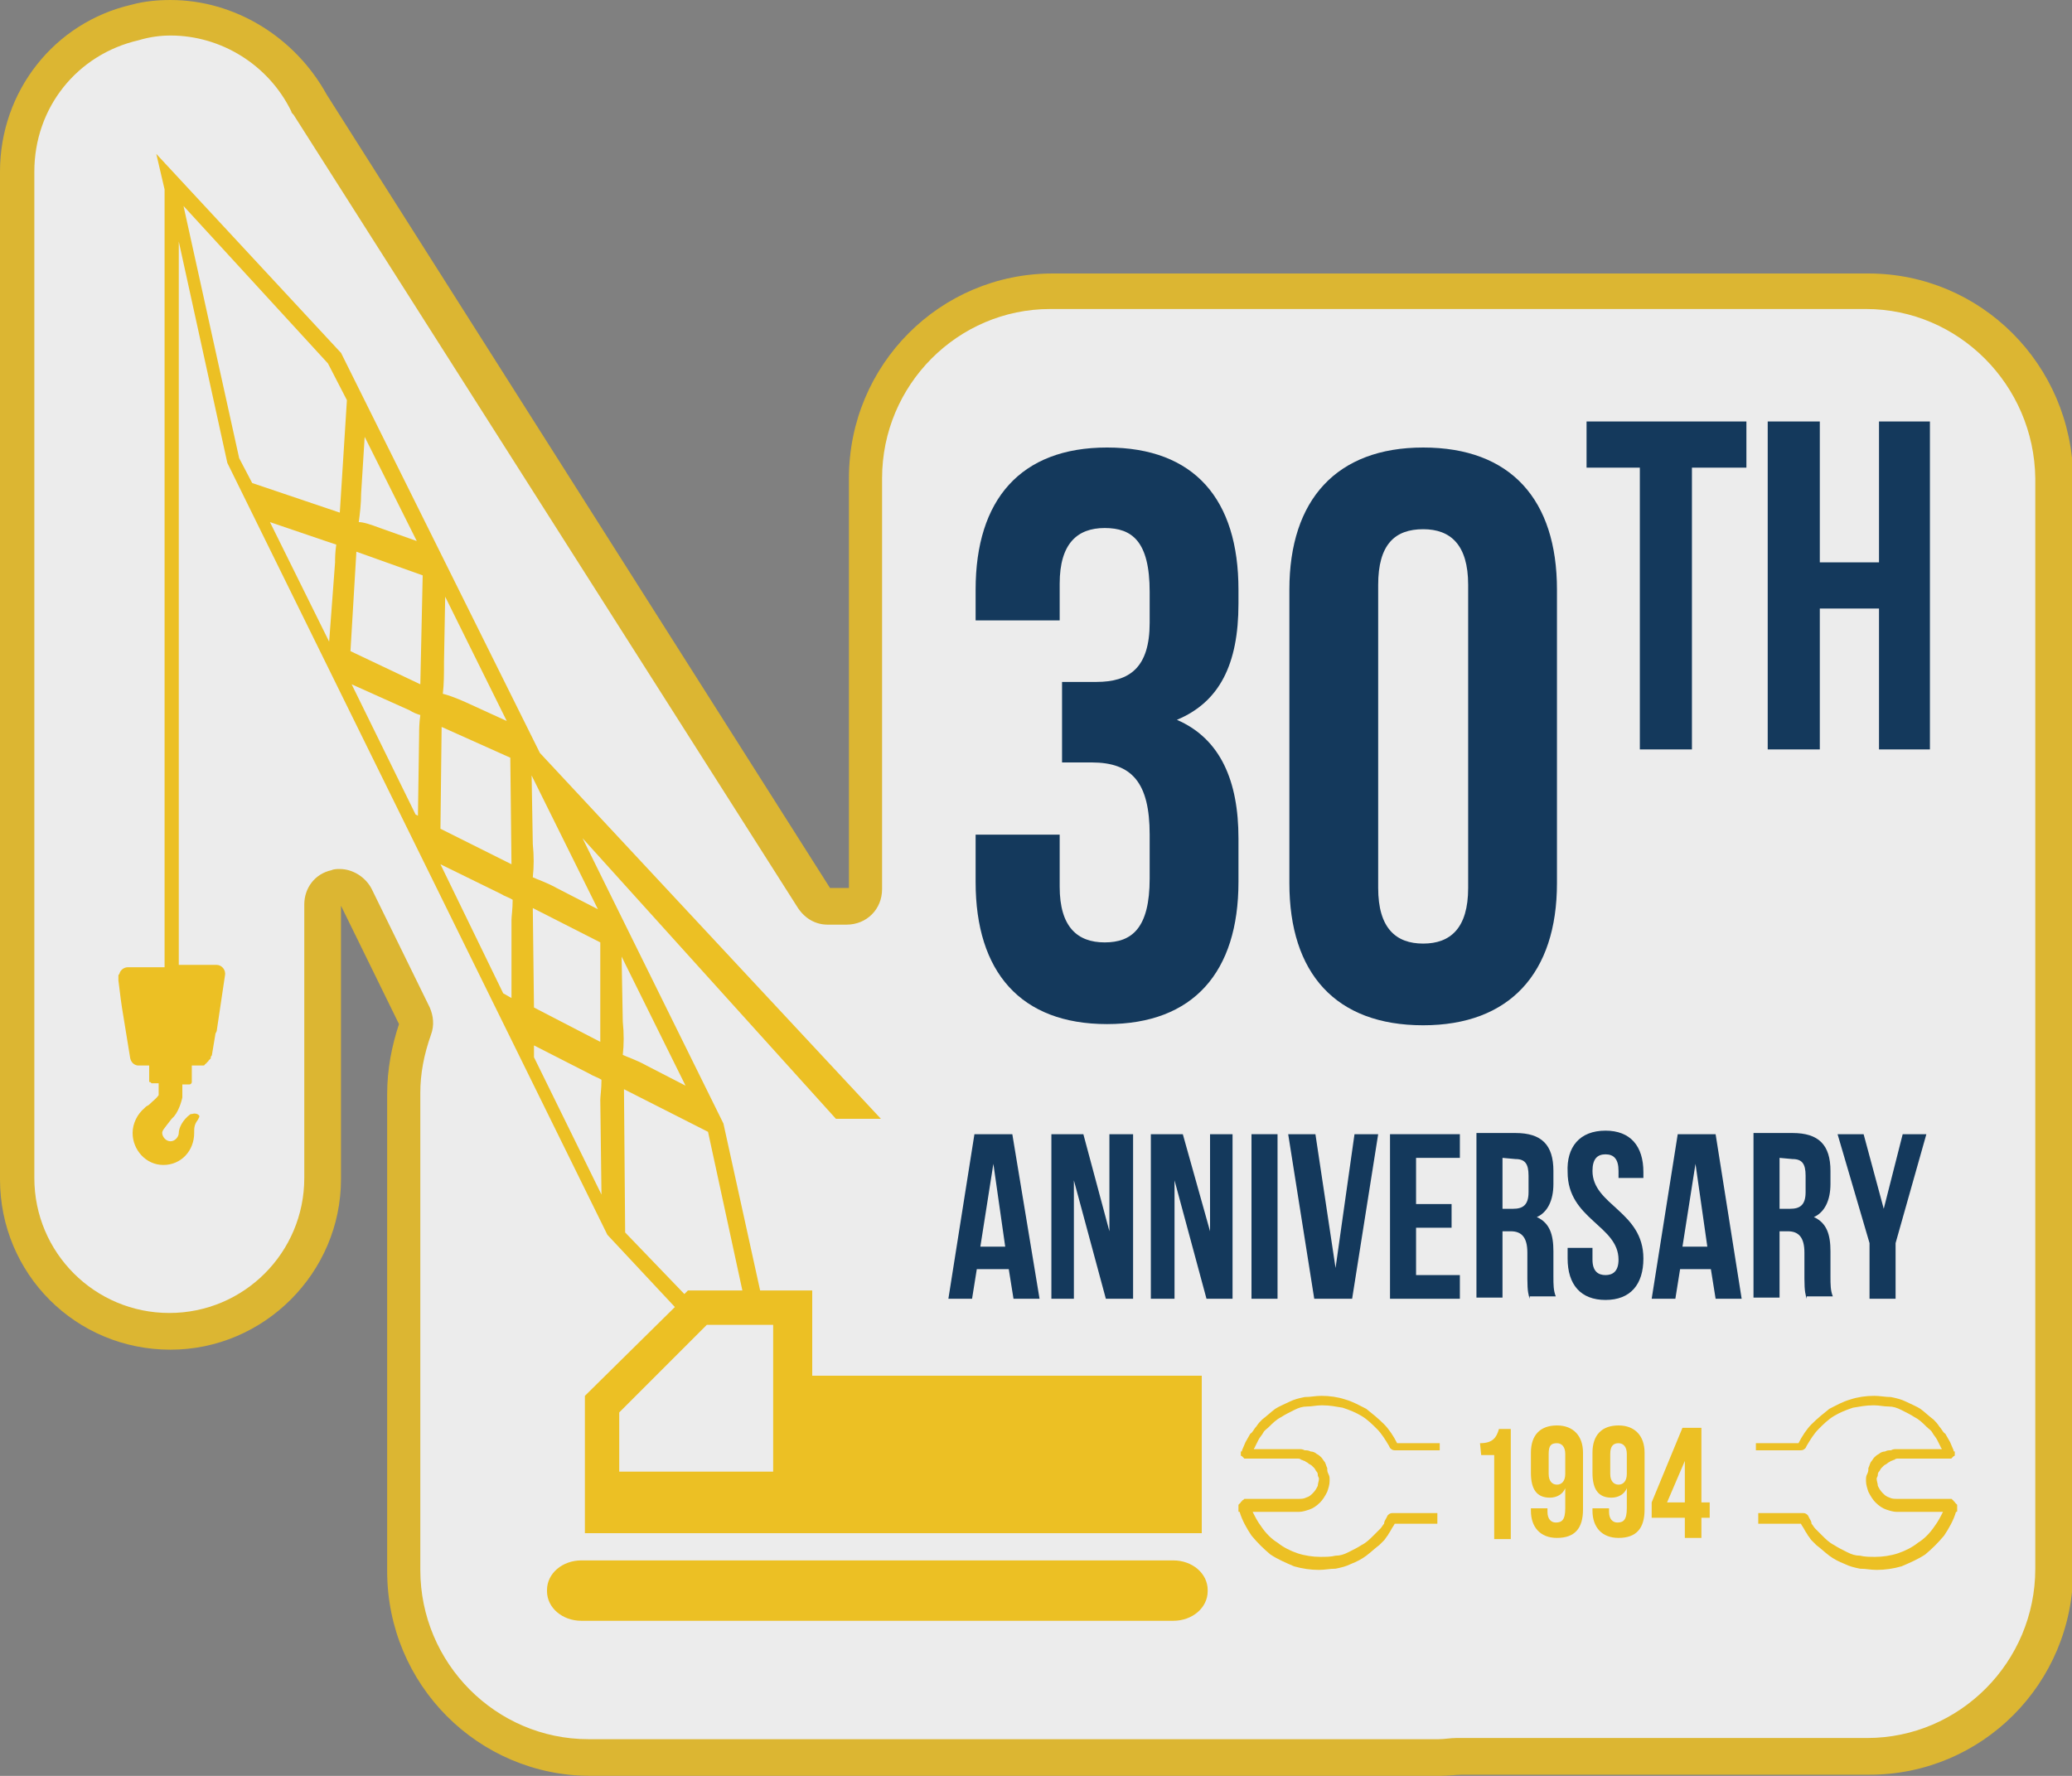
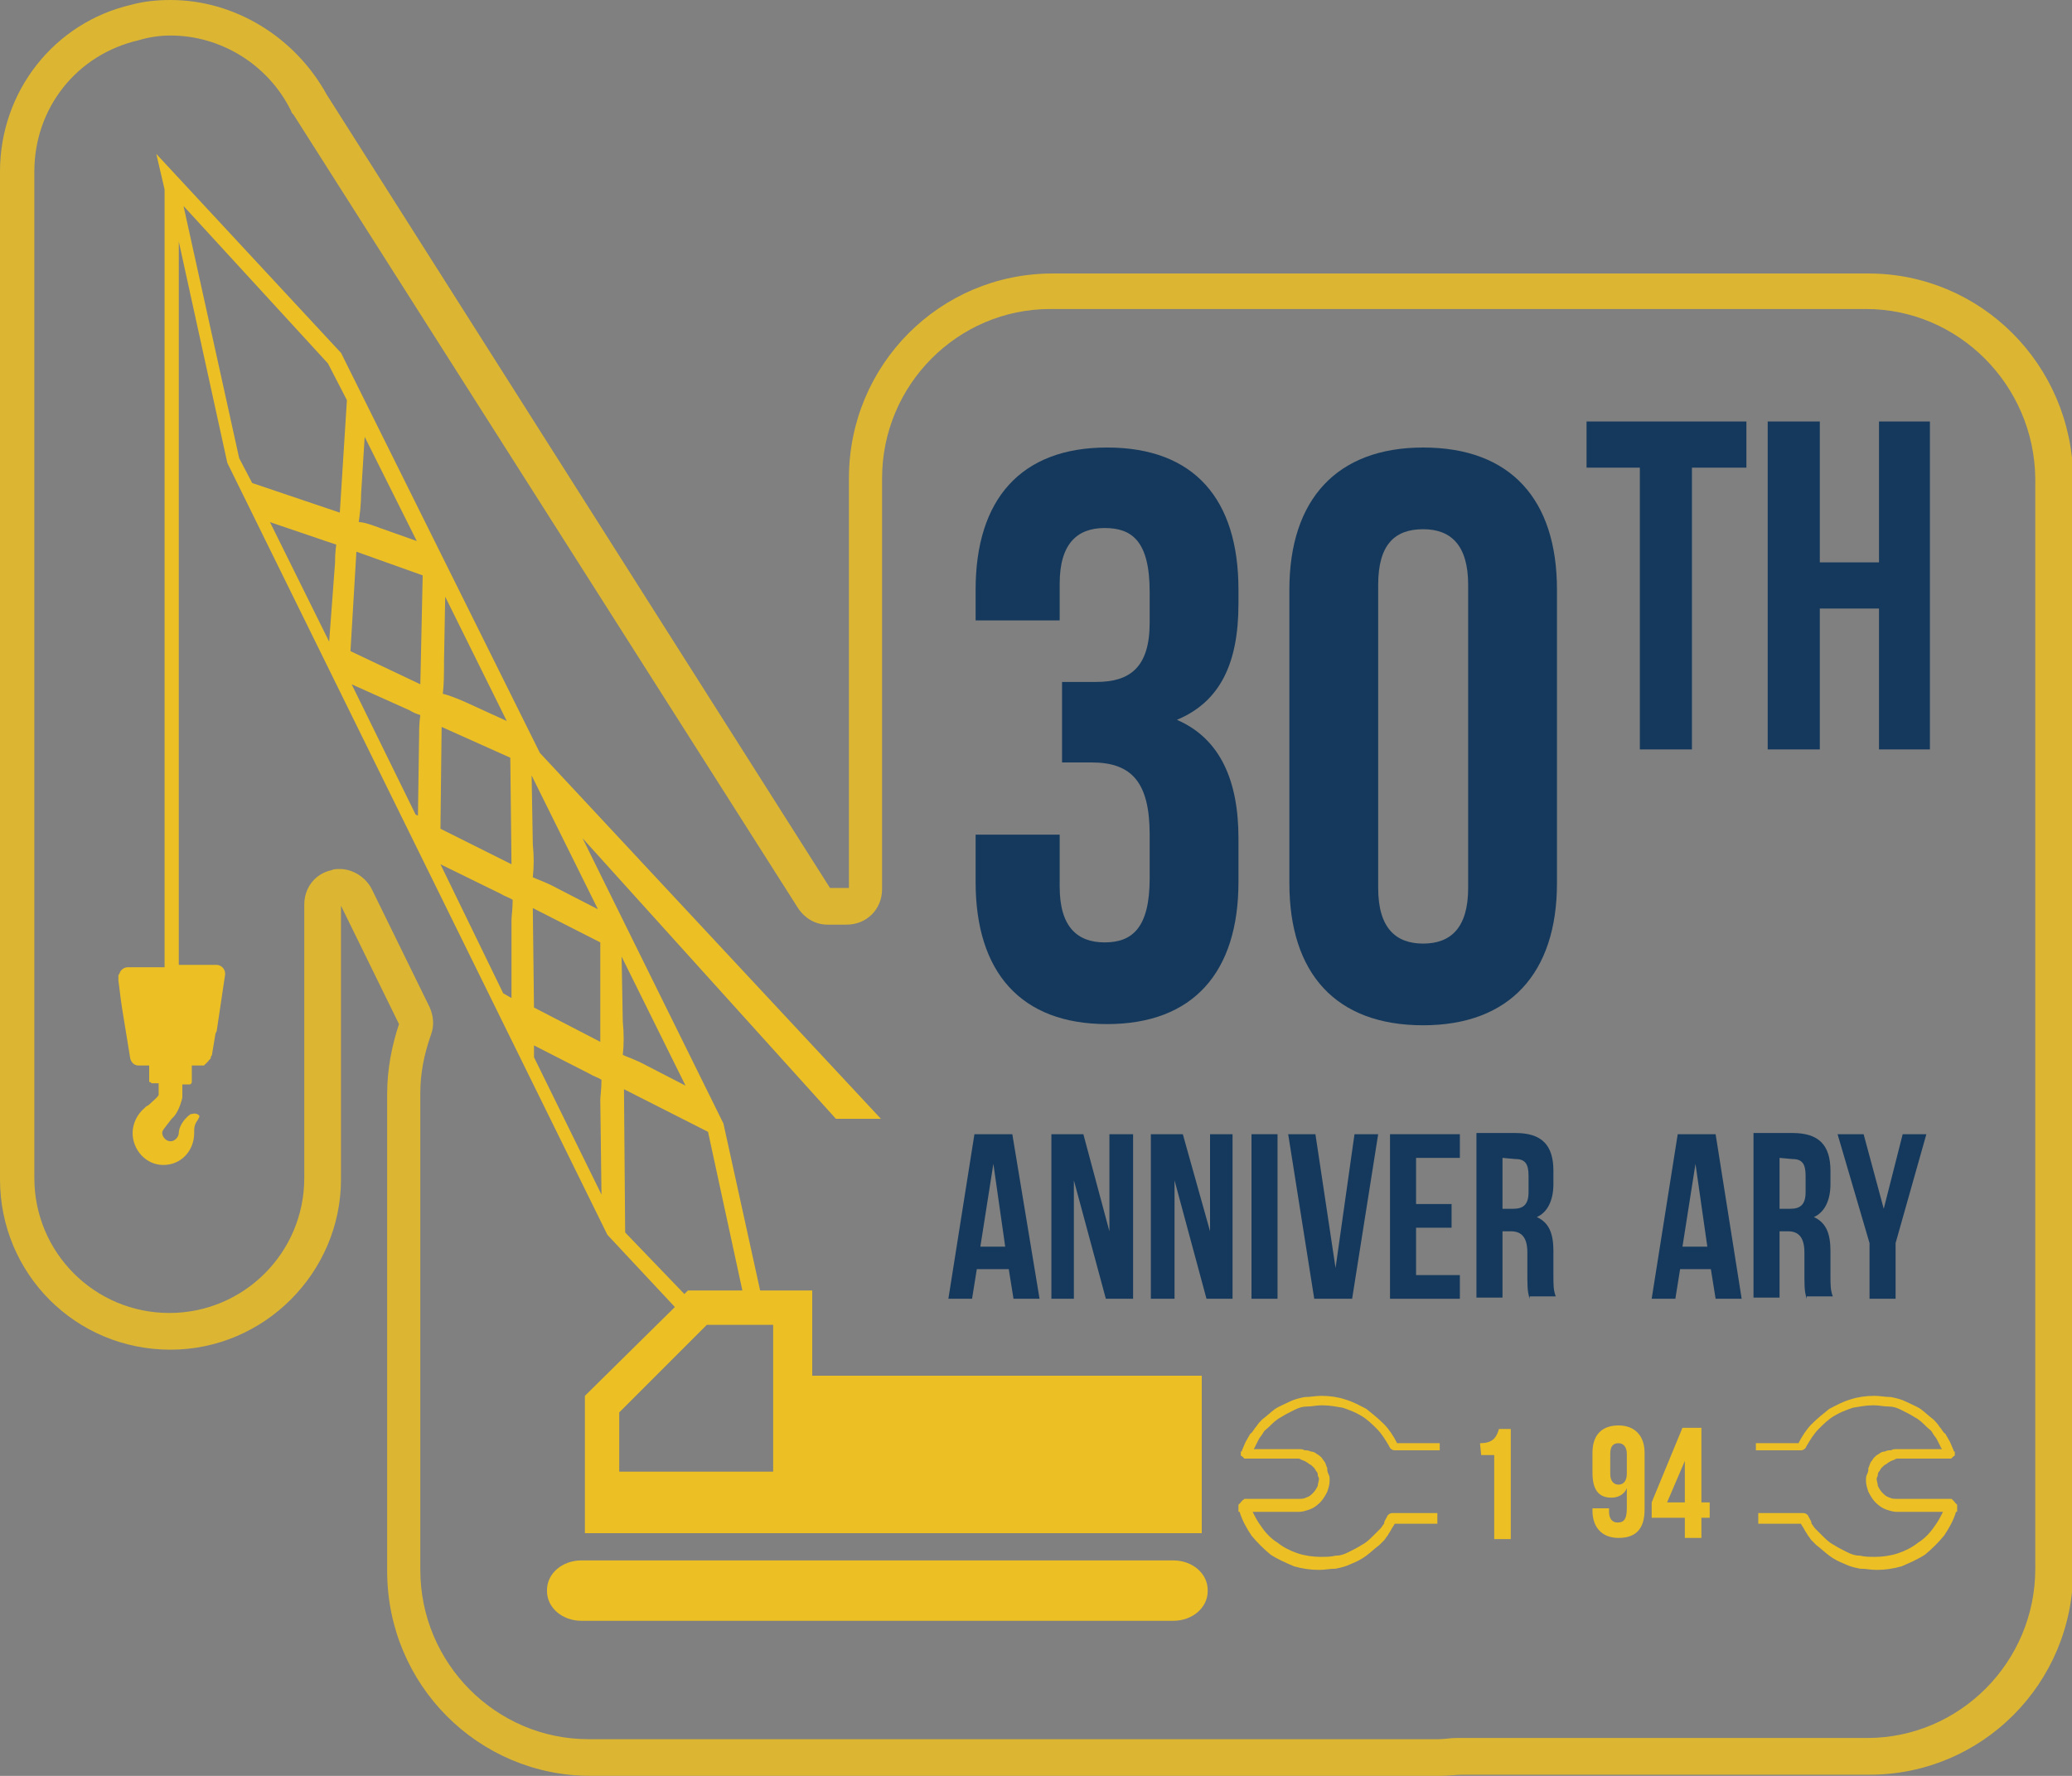
<svg xmlns="http://www.w3.org/2000/svg" xmlns:xlink="http://www.w3.org/1999/xlink" width="175" height="150" xml:space="preserve" version="1.1">
  <rect width="100%" height="100%" fill="#808080" stroke="none" />
  <g>
    <title>Layer 1</title>
    <g id="svg_1">
      <g id="Layer_3">
        <g id="svg_2" enable-background="new" opacity="0.85" class="st0">
-           <path id="svg_3" fill="#FFFFFF" d="m49.8,148.4c-8.7,0 -15.7,-7.1 -15.7,-15.8l0,-40.3c0,-1.8 0.3,-3.5 1,-5.4c0.1,-0.4 0.1,-0.8 -0.1,-1.1l-4.9,-10c-0.3,-0.5 -0.8,-0.8 -1.3,-0.8c-0.1,0 -0.2,0 -0.3,0c-0.7,0.2 -1.2,0.8 -1.2,1.5l0,23.1c0,7.1 -5.8,12.9 -12.9,12.9s-12.9,-5.9 -12.9,-13l0,-85c0,-6.1 4.1,-11.2 10,-12.6c1,-0.2 2,-0.4 2.9,-0.4c4.9,0 9.4,2.8 11.5,7.2c0,0.1 0.1,0.1 0.1,0.1l42.6,67c0.3,0.4 0.8,0.7 1.3,0.7l1.6,0c0.8,0 1.5,-0.7 1.5,-1.5l0,-34.8c0,-8.7 7.1,-15.8 15.7,-15.8l68.9,0c8.7,0 15.7,7.1 15.8,15.9l0,92.1c0,8.7 -7.1,15.8 -15.7,15.8l-34.4,0l-0.1,0c-0.5,0.1 -1.1,0.1 -1.6,0.1l-71.8,0.1l0,0z" class="st1" />
          <path id="svg_4" fill="#ECC024" d="m14.4,3c4.3,0 8.3,2.5 10.2,6.4c0,0.1 0.1,0.2 0.2,0.3l42.6,67c0.6,0.9 1.5,1.4 2.5,1.4l1.6,0c1.7,0 3,-1.3 3,-3l0,-34.7c0,-7.9 6.4,-14.3 14.2,-14.3l68.9,0c7.8,0 14.2,6.4 14.3,14.3l0,92.1c0,7.9 -6.4,14.3 -14.2,14.3l-34.4,0c-0.1,0 -0.2,0 -0.3,0c-0.5,0 -1,0.1 -1.5,0.1l-71.8,0c-7.8,0 -14.2,-6.4 -14.2,-14.3l0,-40.3c0,-1.6 0.3,-3.2 0.9,-4.9c0.3,-0.8 0.2,-1.6 -0.1,-2.3l-4.9,-10c-0.5,-1 -1.6,-1.7 -2.7,-1.7c-0.2,0 -0.5,0 -0.7,0.1c-1.4,0.3 -2.3,1.5 -2.3,2.9l0,23.1c0,6.3 -5.1,11.4 -11.4,11.4s-11.4,-5.1 -11.4,-11.4l0,-85c0,-5.4 3.6,-9.9 8.8,-11.1c1,-0.3 1.9,-0.4 2.7,-0.4l0,0m0,-3c-1.1,0 -2.2,0.1 -3.3,0.4c-6.5,1.5 -11.1,7.3 -11.1,14.1l0,85.1c0,8 6.4,14.4 14.4,14.4c7.9,0 14.4,-6.5 14.4,-14.4l0,-23.1l4.9,10c-0.6,1.8 -1,3.8 -1,5.9l0,40.3c0,9.6 7.7,17.3 17.2,17.3l71.8,0c0.6,0 1.2,-0.1 1.8,-0.1l34.4,0c9.5,0 17.2,-7.7 17.2,-17.3l0,-92.2c-0.1,-9.6 -7.8,-17.3 -17.3,-17.3l-68.9,0c-9.5,0 -17.2,7.7 -17.2,17.3l0,34.6l-1.6,0l-42.5,-67c-2.7,-4.9 -7.8,-8 -13.2,-8l0,0z" class="st2" />
        </g>
      </g>
      <g id="Layer_1_00000140730726053812947530000008910867213478106507_">
        <g id="svg_5">
          <g id="svg_6">
            <path id="svg_7" fill="#ECC024" d="m49.1,131.8c-1.6,0 -2.9,1.1 -2.9,2.5l0,0.1c0,1.4 1.3,2.5 2.9,2.5l50,0c1.6,0 2.9,-1.1 2.9,-2.5l0,-0.1c0,-1.4 -1.3,-2.5 -2.9,-2.5l-50,0z" class="st2" />
          </g>
          <g id="svg_8">
            <g id="svg_9">
              <g id="svg_10">
                <g id="svg_11">
                  <defs transform="translate(-37.4 -50)">
                    <path d="m86.5,181.8c-1.6,0 -2.9,1.1 -2.9,2.5l0,0.1c0,1.4 1.3,2.5 2.9,2.5l50,0c1.6,0 2.9,-1.1 2.9,-2.5l0,-0.1c0,-1.4 -1.3,-2.5 -2.9,-2.5l-50,0z" id="SVGID_1_" />
                  </defs>
                  <clipPath transform="translate(-37.4 -50)" id="SVGID_00000091694302331243282970000008406617535332618125_">
                    <use x="-37.4" y="-50" id="svg_12" xlink:href="#SVGID_1_" />
                  </clipPath>
                  <rect id="svg_13" fill="#ECC024" clip-path="url(#SVGID_00000091694302331243282970000008406617535332618125_)" height="5.1" width="56" y="131.8" x="46.1" />
                </g>
              </g>
            </g>
          </g>
          <path id="svg_14" fill="#ECC024" d="m52.3,119.3l6.7,-6.7l0.7,-0.7l0.4,0l3.3,0l1.3,0l0.6,0l0,3l0,4.6l0,4.8l-13,0l0,-5zm0.5,-15.2l-0.1,-12.1l7.1,3.6l2.9,13.4l-4.6,0l-0.3,0.3l-5,-5.2zm-7.7,-14.8l0,-1l4.7,2.4c0.3,0.2 0.7,0.3 1,0.5c0,0.8 -0.1,1.4 -0.1,1.7l0.1,8l-5.7,-11.6zm9.5,0.7c-0.9,-0.5 -1.6,-0.7 -2,-0.9c0.1,-0.9 0.1,-1.8 0,-2.8l-0.1,-5.5l5.4,10.9l-3.3,-1.7zm-9.5,-4.9l-0.1,-8.4l5.7,2.9l0,8.4l-5.6,-2.9zm-2.6,-1.2l-5.3,-10.9l0,0l5.1,2.5c0.3,0.2 0.7,0.3 1,0.5c0,0.8 -0.1,1.4 -0.1,1.7l0,6.6l-0.7,-0.4zm4.5,-8.9c-0.9,-0.5 -1.6,-0.7 -2,-0.9c0.1,-0.9 0.1,-1.8 0,-2.8l-0.1,-5.8l5.6,11.3l-3.5,-1.8zm-9.8,-5l0.1,-8.6l5.8,2.6l0.1,9l-6,-3zm-2.1,-1.2l-5.4,-11l4.9,2.2c0.3,0.2 0.6,0.3 0.9,0.4c-0.1,0.7 -0.1,1.3 -0.1,1.6l-0.1,6.9l-0.2,-0.1zm4.2,-9.5c-0.9,-0.4 -1.5,-0.6 -1.9,-0.7c0.1,-0.8 0.1,-1.7 0.1,-2.7l0.1,-5.5l5.2,10.5l-3.5,-1.6zm-9.7,-4.3l0.5,-8.4l5.6,2l-0.2,9.2l-5.9,-2.8zm-1.8,-0.8l-5,-10.1l4.7,1.6c0.3,0.1 0.6,0.2 0.9,0.3c-0.1,0.7 -0.1,1.2 -0.1,1.5l-0.5,6.7l0,0zm4.3,-9.6c-0.8,-0.3 -1.4,-0.5 -1.8,-0.5c0.1,-0.7 0.2,-1.6 0.2,-2.4l0.3,-4.8l4.4,8.8l-3.1,-1.1zm-10.8,-3.8l-1.1,-2.1l-4.7,-21.3l12.2,13.3l1.6,3.1l-0.6,9.5l-7.4,-2.5zm-7.4,-24.8l0,65.7l-1.1,0l-1.2,0l-0.8,0c-0.3,0 -0.6,0.2 -0.7,0.5l0,0c0,0.1 -0.1,0.1 -0.1,0.2l0,0.1c0,0.1 0,0.1 0,0.2l0,0l0,0.1l0,0l0.2,1.6l0.1,0.7l0.7,4.3c0.1,0.4 0.4,0.6 0.7,0.6l0.2,0l0.7,0l0,1.3c0,0.1 0,0.1 0.1,0.1c0.1,0.1 0.1,0.1 0.1,0.1l0,0l0.6,0l0,1c-0.2,0.3 -0.5,0.5 -0.8,0.8c-0.1,0.1 -0.2,0.1 -0.3,0.2l0,0l-0.1,0.1c-0.6,0.5 -1,1.3 -1,2.1c0,1.4 1.1,2.7 2.6,2.7s2.6,-1.2 2.6,-2.7l0,-0.1c0,-0.3 0,-0.6 0.3,-1c0.1,-0.2 0.2,-0.3 0.1,-0.4c-0.1,-0.1 -0.3,-0.2 -0.6,-0.1l-0.1,0c-0.7,0.5 -1,1.2 -1,1.6c0,0.3 -0.3,0.7 -0.7,0.7c-0.4,0 -0.7,-0.4 -0.7,-0.7c0,-0.2 0.1,-0.3 0.8,-1.2l0.2,-0.2c0.5,-0.6 0.7,-1.6 0.7,-1.6l0,-0.1l0,-1l0.6,0c0.1,0 0.2,-0.1 0.2,-0.2l0,-1.4l0.8,0l0.1,0c0.1,0 0.2,0 0.2,-0.1c0,0 0.1,0 0.1,-0.1c0.1,0 0.1,-0.1 0.1,-0.1c0.1,0 0.1,-0.1 0.1,-0.1c0.1,-0.1 0.1,-0.1 0.1,-0.1l0.1,-0.1c0,0 0,0 0,-0.1l0,0c0,-0.1 0.1,-0.1 0.1,-0.2l0.3,-1.8l0.1,-0.2l0,0l0.7,-4.7c0.1,-0.5 -0.3,-0.9 -0.7,-0.9l-0.3,0l-1.1,0l-1.3,0l-0.5,0l0,-61.1l4.1,18.7l32.1,65.2l5.7,6.1l-7.6,7.5l0,11.6l18.8,0l0,0l33.3,0l0,-13.3l-32.9,0l0,-7.2l-4.4,0l-3.1,-14.1l-11.9,-24.1l21.4,23.7l3.8,0l-28.8,-30.9l-16.8,-33.8l-0.1,-0.1l-15.5,-16.7l0.7,3z" class="st2" />
          <path id="svg_15" fill="#14395C" d="m97.1,50c0,-4.3 -1.5,-5.4 -3.8,-5.4s-3.8,1.3 -3.8,4.7l0,3.1l-7.1,0l0,-2.6c0,-7.6 3.8,-12 11.1,-12c7.4,0 11.1,4.4 11.1,12l0,1.2c0,5.1 -1.6,8.3 -5.2,9.8c3.7,1.6 5.2,5.2 5.2,10l0,3.7c0,7.6 -3.8,12 -11.1,12s-11.1,-4.4 -11.1,-12l0,-4l7.1,0l0,4.4c0,3.4 1.5,4.7 3.8,4.7s3.8,-1.2 3.8,-5.4l0,-3.7c0,-4.4 -1.5,-6.1 -4.9,-6.1l-2.5,0l0,-6.8l2.9,0c2.8,0 4.5,-1.2 4.5,-5l0,-2.6l0,0z" class="st4" />
          <path id="svg_16" fill="#14395C" d="m108.9,49.8c0,-7.6 4,-12 11.3,-12c7.4,0 11.3,4.4 11.3,12l0,24.8c0,7.6 -4,12 -11.3,12c-7.4,0 -11.3,-4.4 -11.3,-12l0,-24.8zm7.5,25.2c0,3.4 1.5,4.7 3.8,4.7c2.3,0 3.8,-1.3 3.8,-4.7l0,-25.6c0,-3.4 -1.5,-4.7 -3.8,-4.7c-2.4,0 -3.8,1.3 -3.8,4.7l0,25.6z" class="st4" />
          <polygon id="svg_17" fill="#14395C" points="134,35.6 147.5,35.6 147.5,39.5 142.9,39.5 142.9,63.3 138.5,63.3 138.5,39.5 134,39.5 " class="st4" />
          <polygon id="svg_18" fill="#14395C" points="153.7,63.3 149.3,63.3 149.3,35.6 153.7,35.6 153.7,47.5 158.7,47.5 158.7,35.6 163,35.6 163,63.3 158.7,63.3 158.7,51.4 153.7,51.4 " class="st4" />
          <path id="svg_19" fill="#14395C" d="m87.8,109.7l-2.2,0l-0.4,-2.5l-2.7,0l-0.4,2.5l-2,0l2.2,-13.9l3.2,0l2.3,13.9zm-5,-4.4l2.1,0l-1,-7l-1.1,7z" class="st4" />
          <polygon id="svg_20" fill="#14395C" points="90.7,99.7 90.7,109.7 88.8,109.7 88.8,95.8 91.5,95.8 93.7,104 93.7,95.8 95.7,95.8 95.7,109.7 93.4,109.7 " class="st4" />
          <polygon id="svg_21" fill="#14395C" points="99.2,99.7 99.2,109.7 97.2,109.7 97.2,95.8 99.9,95.8 102.2,104 102.2,95.8 104.1,95.8 104.1,109.7 101.9,109.7 " class="st4" />
          <rect id="svg_22" fill="#14395C" height="13.9" width="2.2" class="st4" y="95.8" x="105.7" />
          <polygon id="svg_23" fill="#14395C" points="112.8,107.1 114.4,95.8 116.4,95.8 114.2,109.7 111,109.7 108.8,95.8 111.1,95.8 " class="st4" />
          <polygon id="svg_24" fill="#14395C" points="119.6,101.7 122.6,101.7 122.6,103.7 119.6,103.7 119.6,107.7 123.3,107.7 123.3,109.7 117.4,109.7 117.4,95.8 123.3,95.8 123.3,97.8 119.6,97.8 " class="st4" />
-           <path id="svg_25" fill="#14395C" d="m129.2,109.7c-0.1,-0.3 -0.2,-0.6 -0.2,-1.7l0,-2.2c0,-1.3 -0.5,-1.8 -1.4,-1.8l-0.7,0l0,5.6l-2.2,0l0,-13.9l3.3,0c2.2,0 3.2,1 3.2,3.2l0,1.1c0,1.4 -0.5,2.4 -1.4,2.8c1.1,0.5 1.4,1.5 1.4,2.9l0,2.1c0,0.7 0,1.2 0.2,1.7l-2.2,0l0,0.2l0,0zm-2.3,-11.9l0,4.3l0.9,0c0.8,0 1.3,-0.3 1.3,-1.4l0,-1.4c0,-1 -0.3,-1.4 -1.1,-1.4l-1.1,-0.1l0,0l0,0z" class="st4" />
-           <path id="svg_26" fill="#14395C" d="m135.6,95.5c2.1,0 3.2,1.3 3.2,3.5l0,0.5l-2.1,0l0,-0.6c0,-1 -0.4,-1.4 -1.1,-1.4s-1.1,0.4 -1.1,1.4c0,2.9 4.3,3.4 4.3,7.4c0,2.2 -1.1,3.5 -3.2,3.5c-2.1,0 -3.2,-1.3 -3.2,-3.5l0,-0.9l2.1,0l0,1c0,1 0.5,1.3 1.1,1.3s1.1,-0.3 1.1,-1.3c0,-2.9 -4.3,-3.4 -4.3,-7.4c-0.1,-2.1 1,-3.5 3.2,-3.5" class="st4" />
+           <path id="svg_25" fill="#14395C" d="m129.2,109.7c-0.1,-0.3 -0.2,-0.6 -0.2,-1.7l0,-2.2c0,-1.3 -0.5,-1.8 -1.4,-1.8l-0.7,0l0,5.6l-2.2,0l0,-13.9l3.3,0c2.2,0 3.2,1 3.2,3.2l0,1.1c0,1.4 -0.5,2.4 -1.4,2.8c1.1,0.5 1.4,1.5 1.4,2.9l0,2.1c0,0.7 0,1.2 0.2,1.7l-2.2,0l0,0.2l0,0zm-2.3,-11.9l0,4.3l0.9,0c0.8,0 1.3,-0.3 1.3,-1.4l0,-1.4c0,-1 -0.3,-1.4 -1.1,-1.4l-1.1,-0.1l0,0z" class="st4" />
          <path id="svg_27" fill="#14395C" d="m147.1,109.7l-2.2,0l-0.4,-2.5l-2.6,0l-0.4,2.5l-2,0l2.2,-13.9l3.2,0l2.2,13.9zm-5,-4.4l2.1,0l-1,-7l-1.1,7z" class="st4" />
          <path id="svg_28" fill="#14395C" d="m152.6,109.7c-0.1,-0.3 -0.2,-0.6 -0.2,-1.7l0,-2.2c0,-1.3 -0.5,-1.8 -1.4,-1.8l-0.7,0l0,5.6l-2.2,0l0,-13.9l3.3,0c2.2,0 3.2,1 3.2,3.2l0,1.1c0,1.4 -0.5,2.4 -1.4,2.8c1.1,0.5 1.4,1.5 1.4,2.9l0,2.1c0,0.7 0,1.2 0.2,1.7l-2.2,0l0,0.2l0,0zm-2.3,-11.9l0,4.3l0.9,0c0.8,0 1.3,-0.3 1.3,-1.4l0,-1.4c0,-1 -0.3,-1.4 -1.1,-1.4l-1.1,-0.1l0,0l0,0z" class="st4" />
          <polygon id="svg_29" fill="#14395C" points="157.9,105 155.2,95.8 157.4,95.8 159.1,102.1 160.7,95.8 162.7,95.8 160.1,105 160.1,109.7 157.9,109.7 " class="st4" />
          <path id="svg_30" fill="#ECC024" d="m125,121.9c1.1,0 1.4,-0.5 1.6,-1.2l1,0l0,9.3l-1.4,0l0,-7.1l-1.1,0l-0.1,-1l0,0z" class="st2" />
-           <path id="svg_31" fill="#ECC024" d="m133.7,127.5c0,1.6 -0.7,2.4 -2.2,2.4c-1.4,0 -2.2,-0.9 -2.2,-2.3l0,-0.2l1.4,0l0,0.3c0,0.6 0.3,0.9 0.7,0.9c0.5,0 0.8,-0.2 0.8,-1.2l0,-1.7c-0.2,0.5 -0.7,0.8 -1.3,0.8c-1.1,0 -1.6,-0.7 -1.6,-2.1l0,-1.7c0,-1.5 0.8,-2.3 2.2,-2.3s2.2,0.9 2.2,2.3l0,4.8l0,0zm-1.5,-3l0,-1.7c0,-0.6 -0.3,-0.9 -0.7,-0.9c-0.5,0 -0.7,0.2 -0.7,0.9l0,1.7c0,0.6 0.3,0.9 0.7,0.9c0.4,0 0.7,-0.3 0.7,-0.9" class="st2" />
          <path id="svg_32" fill="#ECC024" d="m138.9,127.5c0,1.6 -0.7,2.4 -2.2,2.4c-1.4,0 -2.2,-0.9 -2.2,-2.3l0,-0.2l1.4,0l0,0.3c0,0.6 0.3,0.9 0.7,0.9c0.5,0 0.8,-0.2 0.8,-1.2l0,-1.7c-0.2,0.5 -0.7,0.8 -1.3,0.8c-1.1,0 -1.6,-0.7 -1.6,-2.1l0,-1.7c0,-1.5 0.8,-2.3 2.2,-2.3s2.2,0.9 2.2,2.3l0,4.8l0,0zm-1.5,-3l0,-1.7c0,-0.6 -0.3,-0.9 -0.7,-0.9c-0.4,0 -0.7,0.2 -0.7,0.9l0,1.7c0,0.6 0.3,0.9 0.7,0.9c0.4,0 0.7,-0.3 0.7,-0.9" class="st2" />
          <path id="svg_33" fill="#ECC024" d="m139.5,126.9l2.6,-6.3l1.6,0l0,6.3l0.7,0l0,1.3l-0.7,0l0,1.7l-1.4,0l0,-1.7l-2.8,0l0,-1.3l0,0zm2.8,0l0,-3.5l-1.5,3.5l1.5,0z" class="st2" />
          <path id="svg_34" fill="#ECC024" clip-rule="evenodd" fill-rule="evenodd" d="m121.6,121.9l-3.6,0c-0.3,-0.6 -0.7,-1.2 -1.1,-1.6c-0.5,-0.5 -1,-0.9 -1.5,-1.3c-0.6,-0.3 -1.1,-0.6 -1.8,-0.8c-0.6,-0.2 -1.3,-0.3 -2,-0.3l0,0l0,0c-0.5,0 -0.9,0.1 -1.4,0.1c-0.5,0.1 -0.9,0.2 -1.3,0.4s-0.9,0.4 -1.2,0.6c-0.4,0.3 -0.7,0.6 -1.1,0.9c-0.2,0.2 -0.3,0.3 -0.5,0.6c-0.2,0.2 -0.3,0.5 -0.5,0.6c-0.1,0.2 -0.3,0.5 -0.4,0.7c-0.1,0.2 -0.2,0.5 -0.3,0.7c0,0.1 0,0.1 -0.1,0.1l0,0.1c0,0.1 0,0.1 0,0.1l0,0.1c0,0.1 0.1,0.1 0.1,0.1l0,0l0.1,0.1c0.1,0.1 0.1,0.1 0.1,0.1c0.1,0 0.1,0 0.1,0l0,0c0.1,0 0.1,0 0.1,0l4.3,0c0.1,0 0.2,0 0.3,0.1c0.1,0 0.2,0.1 0.3,0.1c0.1,0.1 0.2,0.1 0.3,0.2c0.1,0.1 0.2,0.1 0.3,0.2c0.1,0.1 0.2,0.2 0.2,0.2c0.1,0.1 0.1,0.2 0.2,0.3c0.1,0.1 0.1,0.2 0.1,0.3s0.1,0.2 0.1,0.3l0,0c0,0.2 -0.1,0.4 -0.1,0.6c-0.1,0.2 -0.2,0.4 -0.4,0.6c-0.2,0.2 -0.3,0.3 -0.6,0.4c-0.2,0.1 -0.4,0.1 -0.6,0.1l-0.1,0l-0.1,0l-4.3,0l0,0c-0.1,0 -0.1,0 -0.1,0l-0.1,0.1c0,0 -0.1,0 -0.1,0.1c0,0 -0.1,0 -0.1,0.1c0,0 0,0 -0.1,0.1c-0.1,0.1 -0.1,0.1 -0.1,0.1s0,0 0,0.1c0,0 0,0 0,0.1c0,0.1 0,0.1 0,0.1s0,0 0,0.1l0,0.1c0,0.1 0,0.1 0.1,0.1c0.2,0.7 0.6,1.4 1,2c0.5,0.6 1,1.1 1.6,1.6c0.6,0.4 1.3,0.7 2,1c0.7,0.2 1.4,0.3 2.1,0.3l0,0l0,0c0.5,0 0.9,-0.1 1.4,-0.1c0.5,-0.1 0.9,-0.2 1.3,-0.4c0.5,-0.2 0.9,-0.4 1.3,-0.7c0.4,-0.3 0.7,-0.6 1.1,-0.9c0.1,-0.1 0.3,-0.3 0.4,-0.4c0.1,-0.1 0.2,-0.3 0.3,-0.4c0.1,-0.2 0.2,-0.3 0.3,-0.5c0.1,-0.2 0.2,-0.3 0.3,-0.5l3.6,0l0,-0.9l-3.6,0l-0.2,0c-0.2,0 -0.3,0.1 -0.4,0.2l-0.1,0.2c-0.1,0.2 -0.2,0.3 -0.2,0.5c-0.1,0.1 -0.2,0.3 -0.3,0.4c-0.1,0.1 -0.2,0.2 -0.3,0.3c-0.1,0.1 -0.2,0.2 -0.3,0.3c-0.3,0.3 -0.6,0.6 -1,0.8c-0.3,0.2 -0.7,0.4 -1.1,0.6c-0.4,0.2 -0.7,0.3 -1.1,0.3c-0.4,0.1 -0.8,0.1 -1.3,0.1c-0.6,0 -1.3,-0.1 -1.9,-0.3c-0.6,-0.2 -1.2,-0.5 -1.7,-0.9c-0.5,-0.3 -1,-0.8 -1.4,-1.4c-0.3,-0.4 -0.5,-0.8 -0.7,-1.2l3.8,0l0,0c0.1,0 0.1,0 0.1,0c0.3,0 0.6,-0.1 0.9,-0.2s0.6,-0.3 0.9,-0.6c0.2,-0.2 0.4,-0.5 0.6,-0.9c0.1,-0.3 0.2,-0.6 0.2,-0.9l0,-0.1c0,-0.2 0,-0.3 -0.1,-0.5c-0.1,-0.2 -0.1,-0.3 -0.1,-0.5c-0.1,-0.2 -0.1,-0.3 -0.2,-0.5c-0.1,-0.1 -0.2,-0.3 -0.3,-0.4c-0.1,-0.1 -0.2,-0.2 -0.4,-0.3c-0.1,-0.1 -0.3,-0.2 -0.5,-0.2c-0.2,-0.1 -0.3,-0.1 -0.5,-0.1c-0.2,-0.1 -0.3,-0.1 -0.5,-0.1l-3.8,0c0,-0.1 0.1,-0.1 0.1,-0.2c0.1,-0.2 0.2,-0.4 0.3,-0.6c0.1,-0.2 0.3,-0.4 0.4,-0.6c0.1,-0.2 0.3,-0.3 0.5,-0.5c0.3,-0.3 0.6,-0.6 1,-0.8c0.3,-0.2 0.7,-0.4 1.1,-0.6c0.4,-0.2 0.7,-0.3 1.1,-0.3c0.4,0 0.8,-0.1 1.2,-0.1l0.1,0c0.6,0 1.1,0.1 1.7,0.2c0.6,0.2 1.1,0.4 1.6,0.7c0.5,0.3 0.9,0.7 1.3,1.1c0.4,0.4 0.7,0.9 1,1.4l0.1,0.2c0.1,0.1 0.2,0.2 0.4,0.2l0.2,0l3.6,0l0,-0.6l0,0z" class="st5" />
          <path id="svg_35" fill="#ECC024" clip-rule="evenodd" fill-rule="evenodd" d="m148.3,121.9l3.6,0c0.3,-0.6 0.7,-1.2 1.1,-1.6c0.5,-0.5 1,-0.9 1.5,-1.3c0.6,-0.3 1.1,-0.6 1.8,-0.8c0.6,-0.2 1.3,-0.3 2,-0.3l0,0l0,0c0.5,0 0.9,0.1 1.4,0.1c0.5,0.1 0.9,0.2 1.3,0.4c0.4,0.2 0.9,0.4 1.2,0.6c0.4,0.3 0.7,0.6 1.1,0.9c0.2,0.2 0.3,0.3 0.5,0.6c0.2,0.2 0.3,0.5 0.5,0.6c0.1,0.2 0.3,0.5 0.4,0.7c0.1,0.2 0.2,0.5 0.3,0.7c0,0.1 0,0.1 0.1,0.1l0,0.1c0,0.1 0,0.1 0,0.1l0,0.1c0,0.1 -0.1,0.1 -0.1,0.1l0,0l-0.1,0.1c-0.1,0.1 -0.1,0.1 -0.1,0.1c-0.1,0 -0.1,0 -0.1,0l0,0c-0.1,0 -0.1,0 -0.1,0l-4.3,0c-0.1,0 -0.2,0 -0.3,0.1c-0.1,0 -0.2,0.1 -0.3,0.1c-0.1,0.1 -0.2,0.1 -0.3,0.2c-0.1,0.1 -0.2,0.1 -0.3,0.2c-0.1,0.1 -0.2,0.2 -0.2,0.2c-0.1,0.1 -0.1,0.2 -0.2,0.3c-0.1,0.1 -0.1,0.2 -0.1,0.3s-0.1,0.2 -0.1,0.3l0,0c0,0.2 0.1,0.4 0.1,0.6c0.1,0.2 0.2,0.4 0.4,0.6c0.2,0.2 0.3,0.3 0.6,0.4c0.2,0.1 0.4,0.1 0.6,0.1l0.1,0l0.1,0l4.3,0l0,0c0.1,0 0.1,0 0.1,0c0.1,0 0.1,0.1 0.1,0.1s0.1,0 0.1,0.1c0,0 0.1,0 0.1,0.1c0,0 0,0 0.1,0.1c0.1,0.1 0.1,0.1 0.1,0.1s0,0 0,0.1c0,0 0,0 0,0.1c0,0.1 0,0.1 0,0.1s0,0 0,0.1l0,0.1c0,0.1 0,0.1 -0.1,0.1c-0.2,0.7 -0.6,1.4 -1,2c-0.5,0.6 -1,1.1 -1.6,1.6c-0.6,0.4 -1.3,0.7 -2,1c-0.7,0.2 -1.4,0.3 -2.1,0.3l0,0l0,0c-0.5,0 -0.9,-0.1 -1.4,-0.1c-0.5,-0.1 -0.9,-0.2 -1.3,-0.4c-0.5,-0.2 -0.9,-0.4 -1.3,-0.7s-0.7,-0.6 -1.1,-0.9c-0.1,-0.1 -0.3,-0.3 -0.4,-0.4c-0.1,-0.1 -0.2,-0.3 -0.3,-0.4c-0.1,-0.2 -0.2,-0.3 -0.3,-0.5c-0.1,-0.2 -0.2,-0.3 -0.3,-0.5l-3.6,0l0,-0.9l3.6,0l0.2,0c0.2,0 0.3,0.1 0.4,0.2l0.1,0.2c0.1,0.2 0.2,0.3 0.2,0.5c0.1,0.1 0.2,0.3 0.3,0.4s0.2,0.2 0.3,0.3c0.1,0.1 0.2,0.2 0.3,0.3c0.3,0.3 0.6,0.6 1,0.8c0.3,0.2 0.7,0.4 1.1,0.6c0.4,0.2 0.7,0.3 1.1,0.3c0.4,0.1 0.8,0.1 1.3,0.1c0.6,0 1.3,-0.1 1.9,-0.3c0.6,-0.2 1.2,-0.5 1.7,-0.9c0.5,-0.3 1,-0.8 1.4,-1.4c0.3,-0.4 0.5,-0.8 0.7,-1.2l-3.8,0l0,0c-0.1,0 -0.1,0 -0.1,0c-0.3,0 -0.6,-0.1 -0.9,-0.2c-0.3,-0.1 -0.6,-0.3 -0.9,-0.6c-0.2,-0.2 -0.4,-0.5 -0.6,-0.9c-0.1,-0.3 -0.2,-0.6 -0.2,-0.9l0,-0.1c0,-0.2 0,-0.3 0.1,-0.5c0.1,-0.2 0.1,-0.3 0.1,-0.5c0.1,-0.2 0.1,-0.3 0.2,-0.5c0.1,-0.1 0.2,-0.3 0.3,-0.4c0.1,-0.1 0.2,-0.2 0.4,-0.3c0.1,-0.1 0.3,-0.2 0.5,-0.2c0.2,-0.1 0.3,-0.1 0.5,-0.1c0.2,-0.1 0.3,-0.1 0.5,-0.1l3.8,0c0,-0.1 -0.1,-0.1 -0.1,-0.2c-0.1,-0.2 -0.2,-0.4 -0.3,-0.6c-0.1,-0.2 -0.3,-0.4 -0.4,-0.6c-0.1,-0.2 -0.3,-0.3 -0.5,-0.5c-0.3,-0.3 -0.6,-0.6 -1,-0.8c-0.3,-0.2 -0.7,-0.4 -1.1,-0.6c-0.4,-0.2 -0.7,-0.3 -1.1,-0.3c-0.4,0 -0.8,-0.1 -1.2,-0.1l-0.1,0c-0.6,0 -1.1,0.1 -1.7,0.2c-0.6,0.2 -1.1,0.4 -1.6,0.7c-0.5,0.3 -0.9,0.7 -1.3,1.1c-0.4,0.4 -0.7,0.9 -1,1.4l-0.1,0.2c-0.1,0.1 -0.2,0.2 -0.4,0.2l-0.2,0l-3.6,0l0,-0.6l0,0z" class="st5" />
        </g>
      </g>
    </g>
  </g>
</svg>